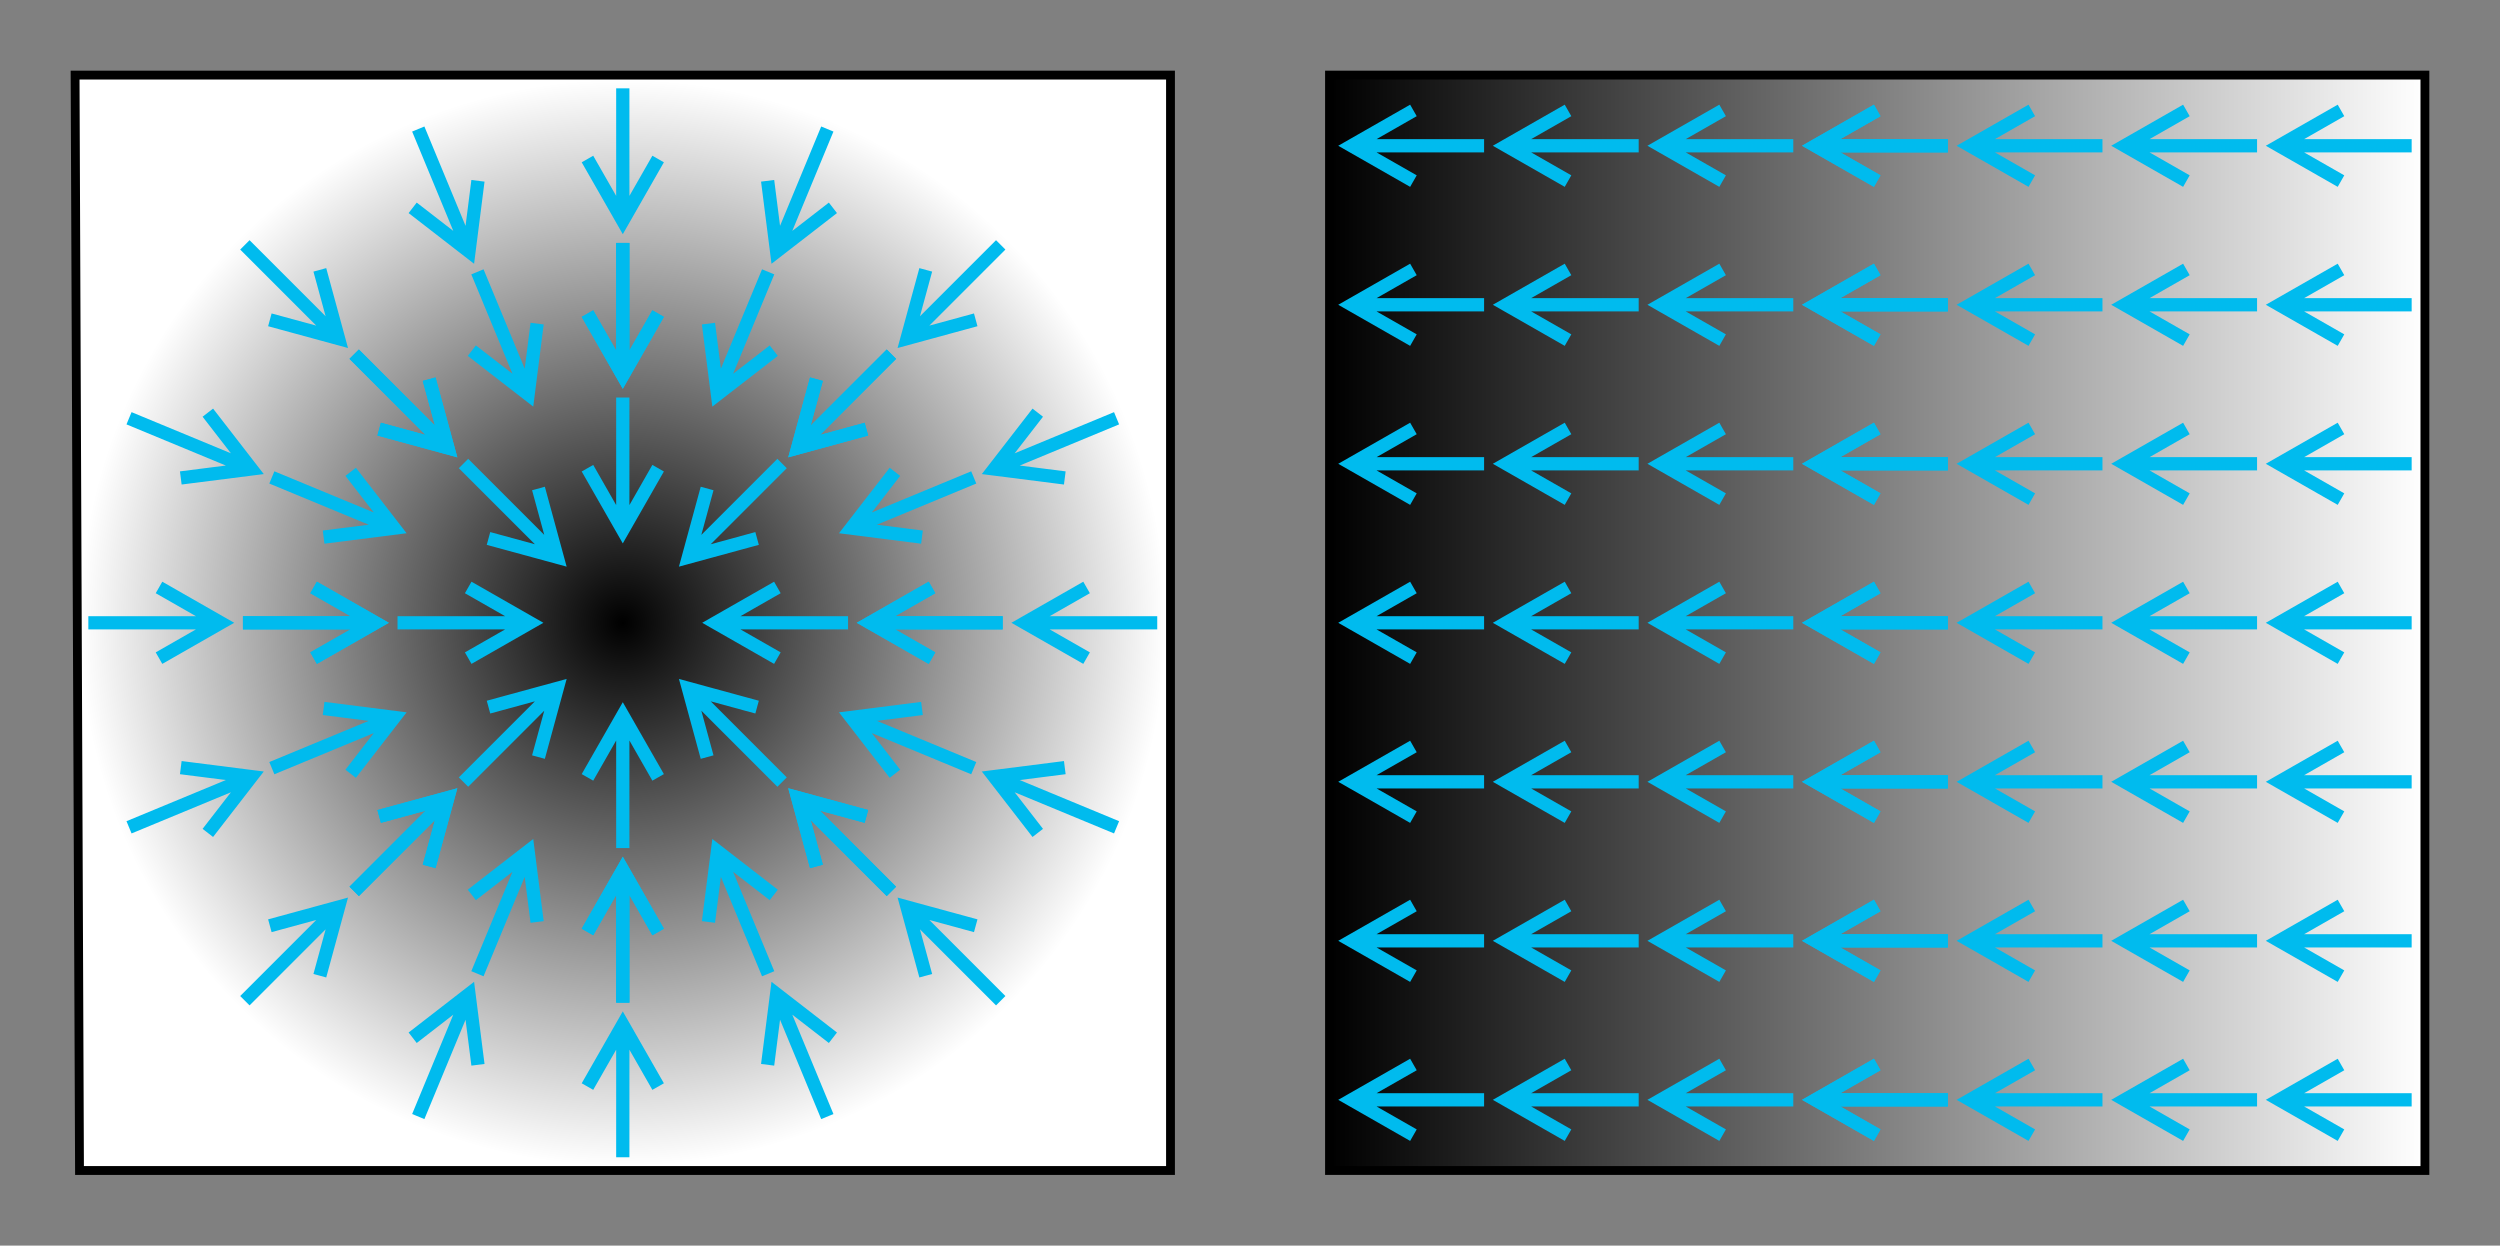
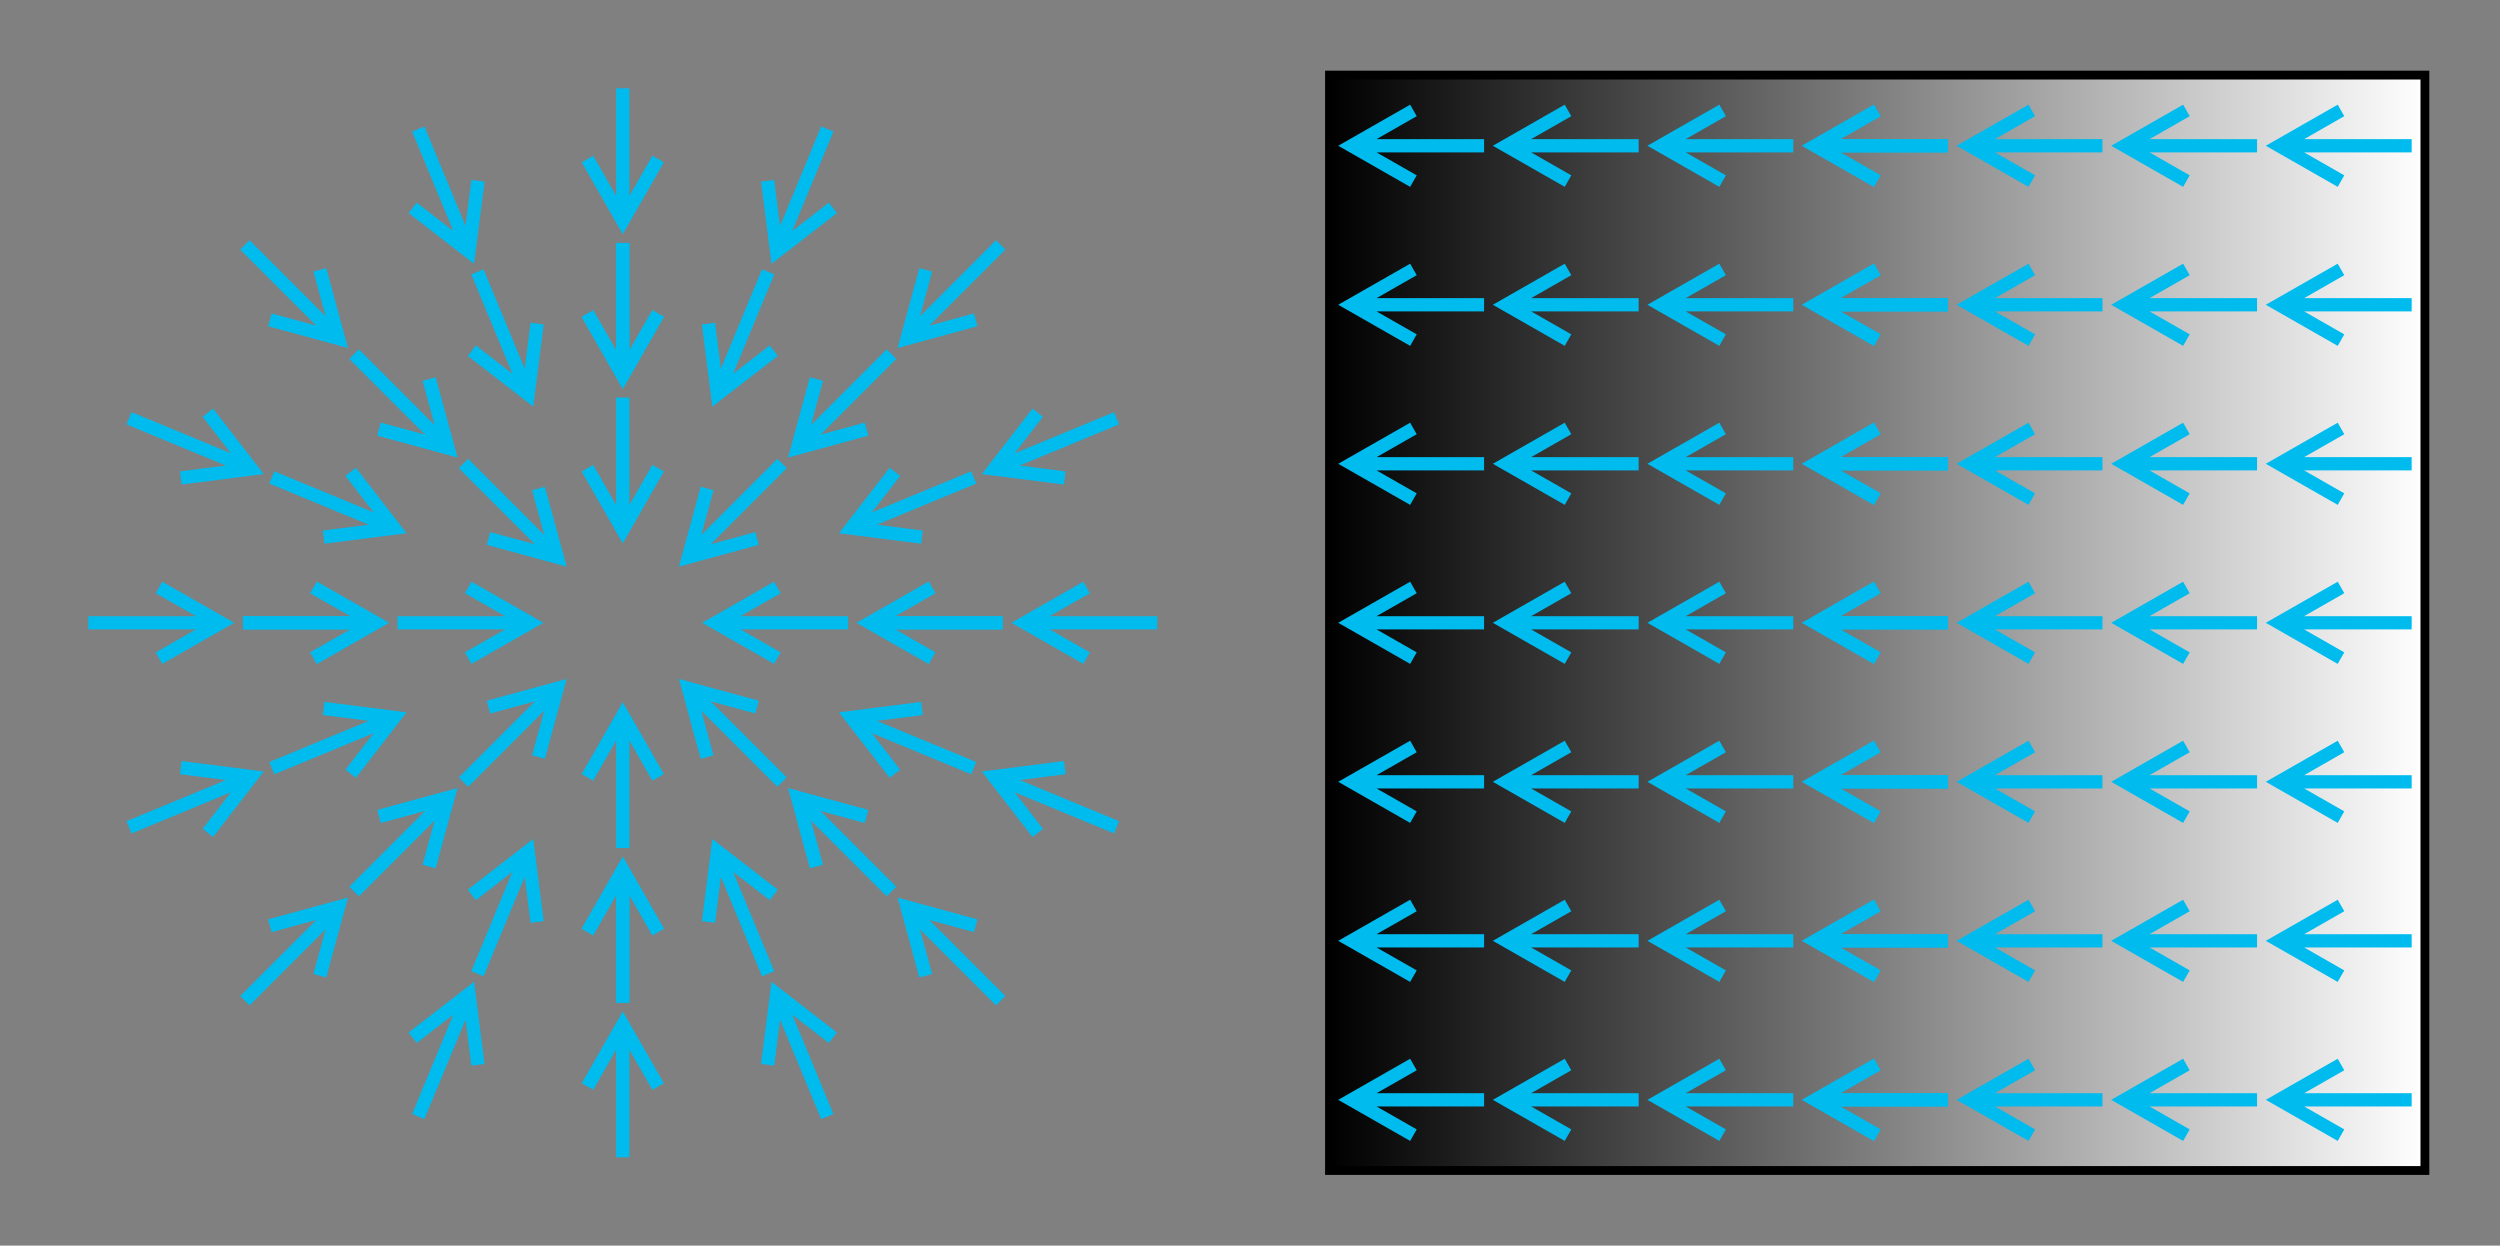
<svg xmlns="http://www.w3.org/2000/svg" xmlns:xlink="http://www.w3.org/1999/xlink" viewBox="0 0 566 282">
  <rect x="0" y="0" width="566" height="282" fill="#808080" stroke="none" />
  <defs>
    <radialGradient id="b" cx="141" cy="141" r="123" xlink:href="#a" />
    <linearGradient id="a" x1="301" x2="549" gradientUnits="userSpaceOnUse">
      <stop offset="0" />
      <stop stop-color="#fff" offset="1" />
    </linearGradient>
  </defs>
  <g stroke="#000" stroke-width="2">
-     <path d="M17 17h248v248H18z" fill="url(#b)" />
    <path d="M301 17h248v248H301z" fill="url(#a)" />
  </g>
  <g fill="none" stroke="#0BE" stroke-width="3">
    <g id="e">
      <g id="d">
        <path id="c" d="m320 25-14 8 14 8m0 20-14 8 14 8m0 20-14 8 14 8m0 20-14 8 14 8m0 20-14 8 14 8m0 20-14 8 14 8m0 20-14 8 14 8m-14-8h30m0-36h-30m0-36h30m0-36h-30m0-36h30m0-36h-30m0-36h30" />
        <use x="35" xlink:href="#c" />
      </g>
      <use x="70" xlink:href="#d" />
    </g>
    <use x="105" xlink:href="#e" />
    <g id="j">
      <g id="i">
        <g id="h">
          <path id="f" d="M141 20v30m0 5v29m8-13-8 14-8-14m0-35 8 14 8-14" />
          <use y="35" xlink:href="#f" />
        </g>
        <use id="g" transform="rotate(22.5 141 141)" xlink:href="#f" />
        <use transform="rotate(45 141 141)" xlink:href="#g" />
        <use transform="rotate(45 141 141)" xlink:href="#h" />
      </g>
      <use transform="rotate(90 141 141)" xlink:href="#i" />
    </g>
    <use transform="rotate(180 141 141)" xlink:href="#j" />
  </g>
</svg>